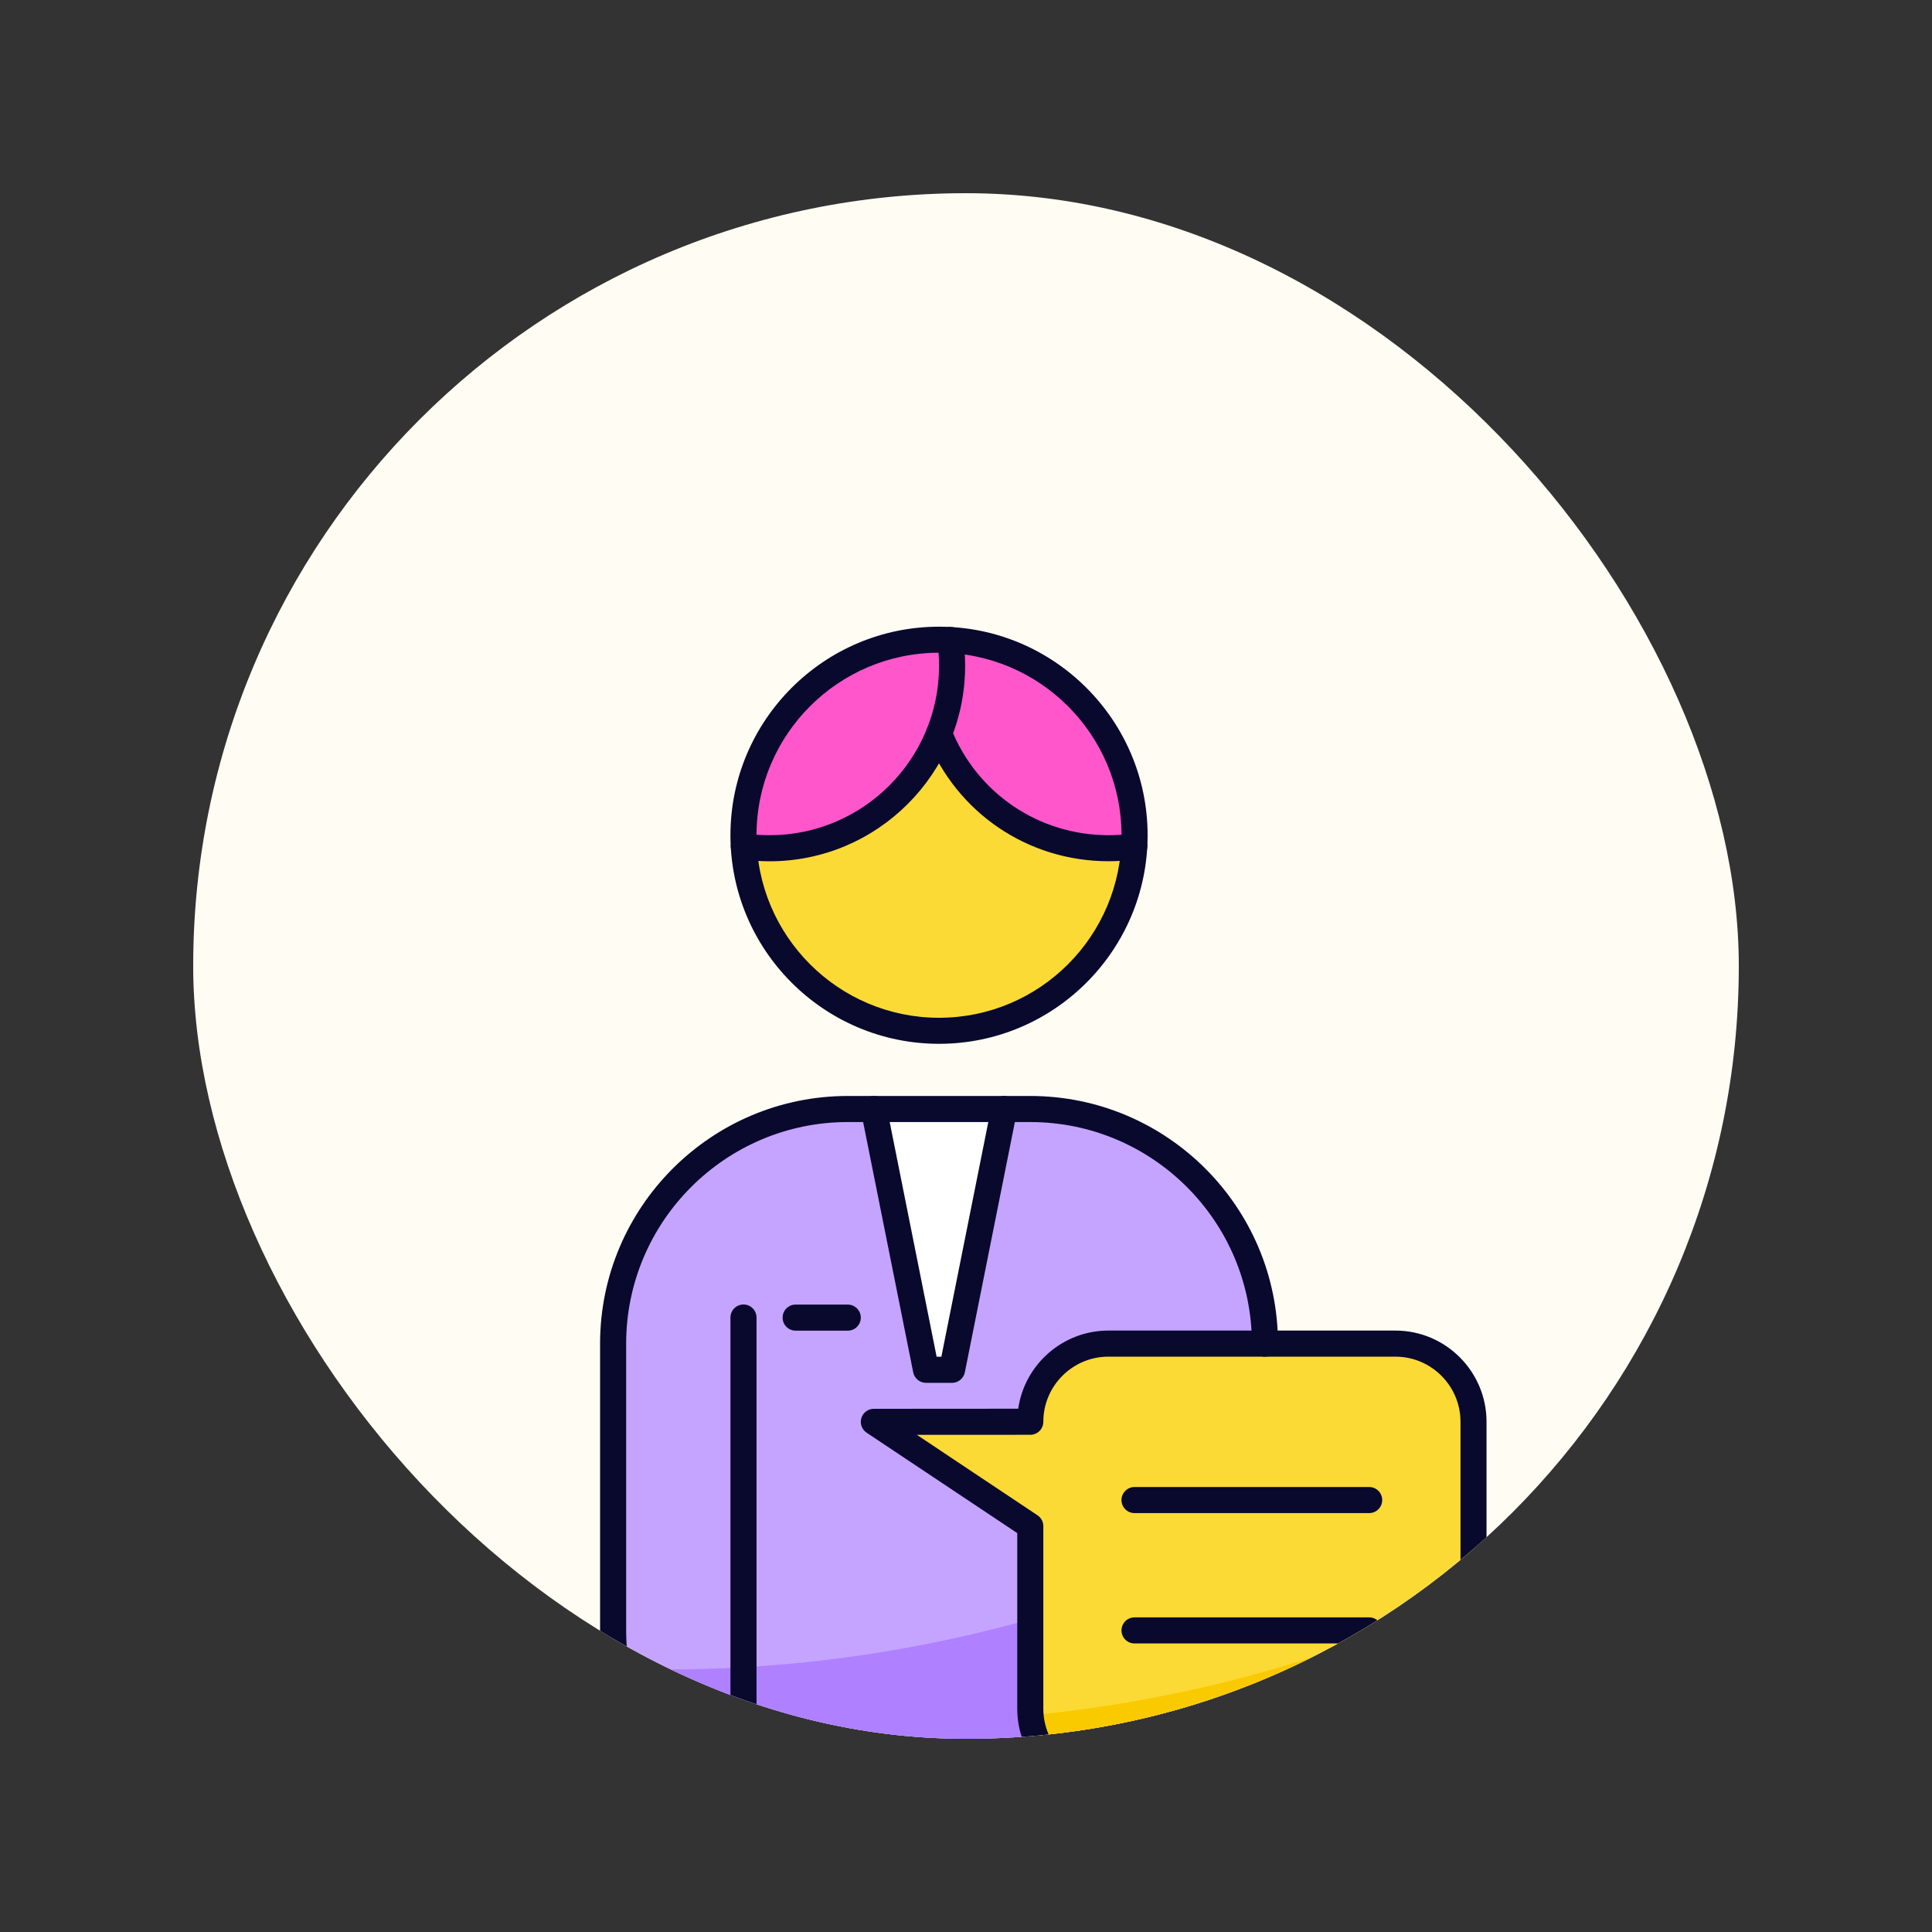
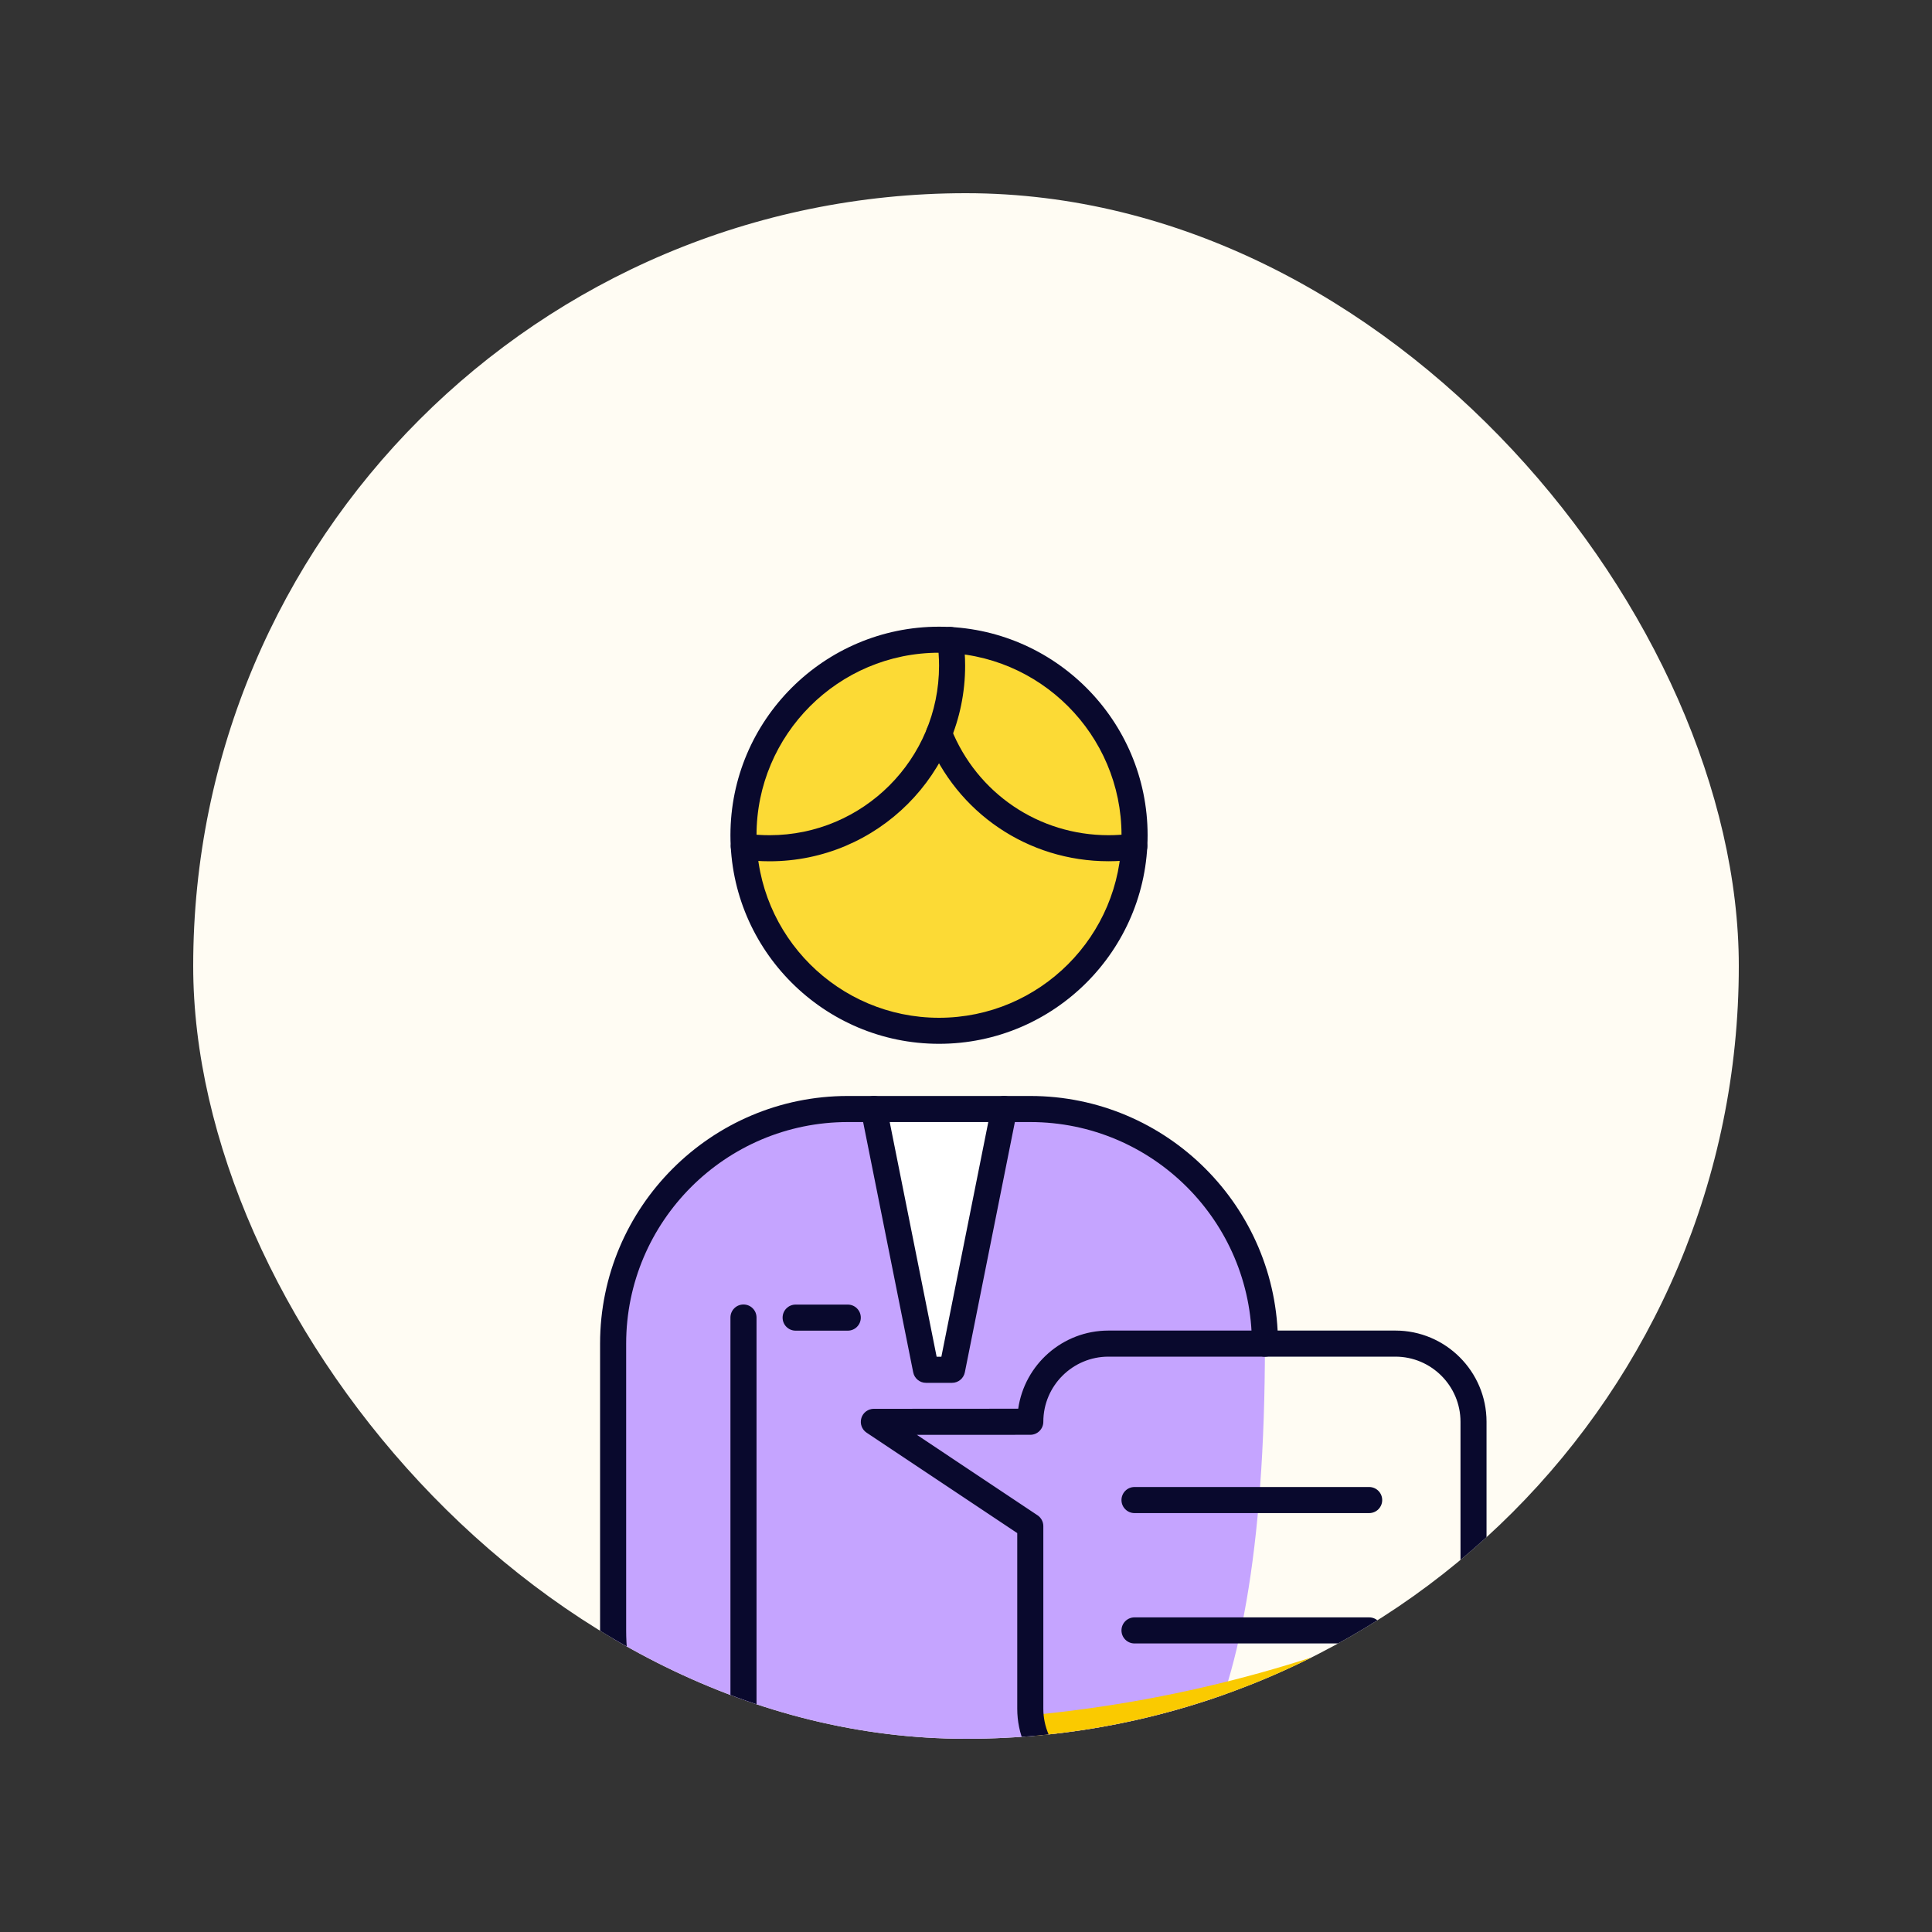
<svg xmlns="http://www.w3.org/2000/svg" width="40" height="40" viewBox="0 0 40 40" fill="none">
  <rect x="0" y="0" width="40" height="40" fill="#333333" stroke="none" />
  <g clip-path="url(#clip0_2522_5592)">
    <rect x="4" y="4" width="32" height="32" rx="16" fill="#FFFCF3" />
-     <path d="M21.332 38.615H17.553C14.87 38.615 12.695 36.44 12.695 33.757V27.819C12.695 25.136 14.87 22.961 17.553 22.961H21.332C24.015 22.961 26.189 25.136 26.189 27.819V33.757C26.189 36.44 24.015 38.615 21.332 38.615Z" fill="#C5A4FF" />
-     <path d="M12.759 34.543C13.137 36.853 15.14 38.613 17.553 38.613H21.331C24.014 38.613 26.189 36.438 26.189 33.755V31.645C22.454 33.512 18.233 34.565 13.774 34.565C13.434 34.565 13.094 34.559 12.759 34.543Z" fill="#AF80FF" />
+     <path d="M21.332 38.615H17.553C14.87 38.615 12.695 36.44 12.695 33.757V27.819C12.695 25.136 14.87 22.961 17.553 22.961H21.332C24.015 22.961 26.189 25.136 26.189 27.819C26.189 36.44 24.015 38.615 21.332 38.615Z" fill="#C5A4FF" />
    <path d="M15.391 17.293C15.391 17.368 15.391 17.449 15.402 17.525C15.521 19.651 17.281 21.341 19.44 21.341C21.599 21.341 23.359 19.651 23.477 17.525C23.488 17.449 23.488 17.368 23.488 17.293C23.488 15.058 21.675 13.244 19.44 13.244C17.205 13.244 15.391 15.058 15.391 17.293Z" fill="#FCDA35" />
    <path d="M20.791 22.961L19.711 28.359H19.172L18.092 22.961H20.791Z" fill="white" />
-     <path d="M21.331 35.377C21.331 36.27 22.056 36.995 22.949 36.995H28.89C29.783 36.995 30.508 36.27 30.508 35.377V29.436C30.508 28.543 29.783 27.818 28.89 27.818H22.949C22.056 27.818 21.331 28.543 21.331 29.436L18.093 29.438L21.331 31.597V35.377Z" fill="#FCDA35" />
    <path d="M21.342 35.511C21.407 36.342 22.098 36.995 22.951 36.995H28.888C29.785 36.995 30.508 36.272 30.508 35.376V32.984C27.679 34.328 24.592 35.203 21.342 35.511Z" fill="#FACA00" />
-     <path d="M15.391 17.293C15.391 17.368 15.391 17.449 15.402 17.525C15.575 17.552 15.748 17.562 15.931 17.562C16.73 17.562 17.464 17.314 18.074 16.898C18.679 16.477 19.159 15.884 19.44 15.187C19.996 16.58 21.356 17.562 22.948 17.562C23.132 17.562 23.305 17.552 23.477 17.525C23.488 17.449 23.488 17.368 23.488 17.293C23.488 15.058 21.675 13.244 19.44 13.244C17.205 13.244 15.391 15.058 15.391 17.293Z" fill="#FF56CB" />
    <path d="M19.442 21.611C21.823 21.611 23.76 19.674 23.76 17.293C23.76 14.912 21.823 12.975 19.442 12.975C17.061 12.975 15.123 14.912 15.123 17.293C15.123 19.674 17.061 21.611 19.442 21.611ZM19.442 13.514C21.525 13.514 23.22 15.209 23.22 17.293C23.22 19.377 21.525 21.072 19.442 21.072C17.358 21.072 15.663 19.377 15.663 17.293C15.663 15.209 17.358 13.514 19.442 13.514ZM17.552 38.885H21.331C22.788 38.885 24.181 38.262 25.153 37.175C25.253 37.064 25.243 36.893 25.132 36.794C25.02 36.694 24.85 36.704 24.751 36.815C23.881 37.787 22.635 38.345 21.331 38.345H17.552C15.022 38.345 12.964 36.287 12.964 33.757V27.819C12.964 25.289 15.022 23.231 17.552 23.231H21.331C23.861 23.231 25.919 25.289 25.919 27.819C25.919 27.968 26.04 28.089 26.189 28.089C26.338 28.089 26.459 27.968 26.459 27.819C26.459 24.991 24.159 22.691 21.331 22.691H17.552C14.725 22.691 12.424 24.991 12.424 27.819V33.757C12.424 36.585 14.725 38.885 17.552 38.885Z" fill="#09092D" />
    <path d="M15.663 38.074C15.663 38.222 15.542 38.343 15.393 38.343C15.244 38.343 15.123 38.222 15.123 38.074V27.278C15.123 27.129 15.244 27.008 15.393 27.008C15.542 27.008 15.663 27.129 15.663 27.278V38.074Z" fill="#09092D" />
    <path d="M23.76 38.074C23.76 38.222 23.639 38.343 23.49 38.343C23.341 38.343 23.22 38.222 23.22 38.074V36.994C23.22 36.845 23.341 36.724 23.49 36.724C23.639 36.724 23.76 36.845 23.76 36.994V38.074Z" fill="#09092D" />
    <path d="M19.711 28.63H19.171C19.043 28.63 18.932 28.539 18.907 28.413L17.827 23.015C17.798 22.868 17.893 22.726 18.039 22.697C18.186 22.666 18.327 22.762 18.356 22.909L19.392 28.09H19.49L20.526 22.909C20.555 22.762 20.697 22.666 20.844 22.697C20.989 22.726 21.084 22.868 21.055 23.015L19.976 28.413C19.95 28.539 19.84 28.63 19.711 28.63Z" fill="#09092D" />
    <path d="M17.552 27.55H16.473C16.323 27.55 16.203 27.429 16.203 27.28C16.203 27.131 16.323 27.01 16.473 27.01H17.552C17.701 27.01 17.822 27.131 17.822 27.28C17.822 27.429 17.701 27.55 17.552 27.55Z" fill="#09092D" />
    <path d="M22.949 37.265H28.89C29.93 37.265 30.777 36.418 30.777 35.377V29.436C30.777 28.395 29.93 27.548 28.89 27.548H22.949C21.999 27.548 21.212 28.253 21.081 29.166L18.092 29.168C17.973 29.168 17.868 29.246 17.834 29.359C17.799 29.473 17.843 29.596 17.942 29.662L21.061 31.741V35.377C21.061 36.418 21.908 37.265 22.949 37.265ZM28.89 28.088C29.633 28.088 30.238 28.693 30.238 29.436V35.377C30.238 36.12 29.633 36.725 28.89 36.725H22.949C22.206 36.725 21.601 36.12 21.601 35.377V31.597C21.601 31.507 21.556 31.422 21.48 31.372L18.983 29.707L21.331 29.706C21.48 29.706 21.601 29.585 21.601 29.436C21.601 28.693 22.206 28.088 22.949 28.088H28.89ZM15.933 17.832C18.166 17.832 19.982 16.016 19.982 13.784C19.982 13.592 19.968 13.4 19.942 13.213C19.92 13.065 19.782 12.962 19.637 12.983C19.489 13.004 19.387 13.141 19.407 13.288C19.43 13.451 19.442 13.617 19.442 13.784C19.442 15.718 17.868 17.292 15.933 17.292C15.766 17.292 15.6 17.281 15.438 17.258C15.291 17.236 15.154 17.339 15.133 17.487C15.112 17.635 15.215 17.771 15.363 17.792C15.549 17.819 15.741 17.832 15.933 17.832Z" fill="#09092D" />
    <path d="M23.522 17.791C23.335 17.818 23.142 17.831 22.951 17.831C21.286 17.831 19.811 16.833 19.192 15.288C19.136 15.15 19.203 14.993 19.342 14.938C19.48 14.882 19.637 14.949 19.693 15.088C20.229 16.426 21.508 17.292 22.951 17.292C23.118 17.292 23.284 17.28 23.446 17.257C23.594 17.238 23.73 17.339 23.751 17.486C23.772 17.634 23.669 17.77 23.522 17.791Z" fill="#09092D" />
    <path d="M28.347 34.026H23.489C23.34 34.026 23.219 33.905 23.219 33.756C23.219 33.607 23.34 33.486 23.489 33.486H28.347C28.496 33.486 28.617 33.607 28.617 33.756C28.617 33.905 28.496 34.026 28.347 34.026Z" fill="#09092D" />
    <path d="M28.347 31.327H23.489C23.34 31.327 23.219 31.206 23.219 31.057C23.219 30.908 23.34 30.787 23.489 30.787H28.347C28.496 30.787 28.617 30.908 28.617 31.057C28.617 31.206 28.496 31.327 28.347 31.327Z" fill="#09092D" />
  </g>
  <defs>
    <clipPath id="clip0_2522_5592">
      <rect x="4" y="4" width="32" height="32" rx="16" fill="white" />
    </clipPath>
  </defs>
</svg>